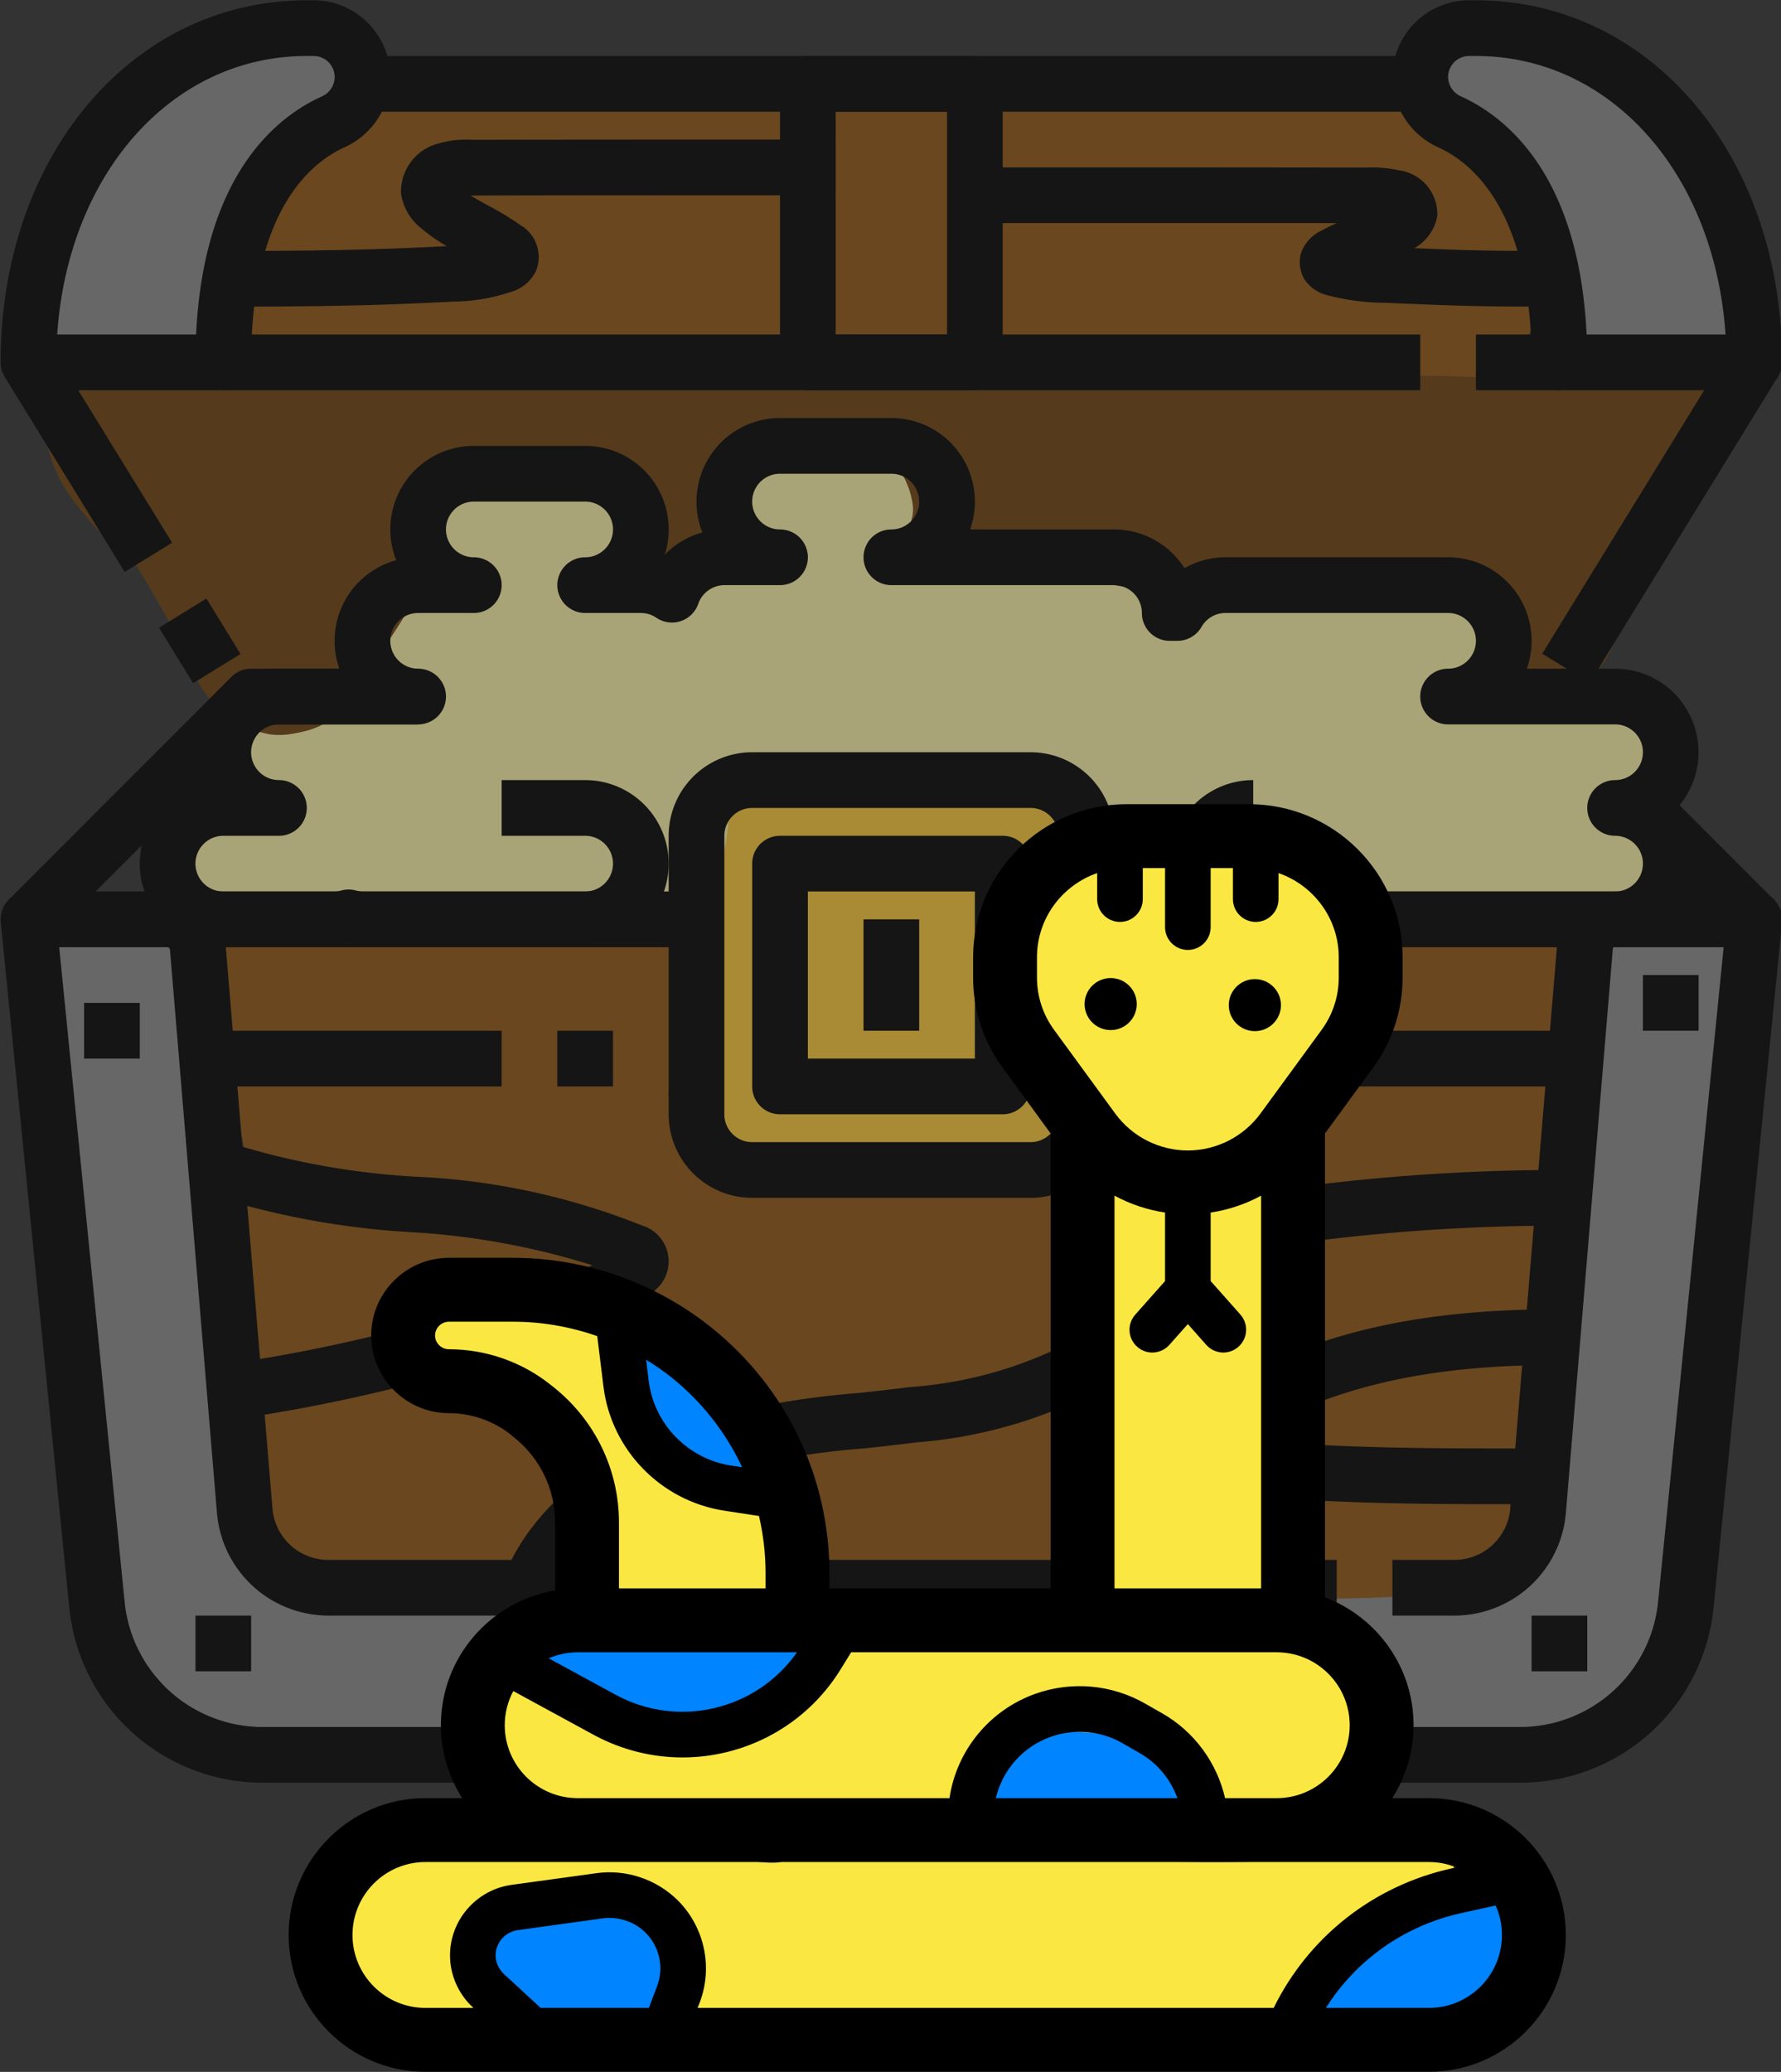
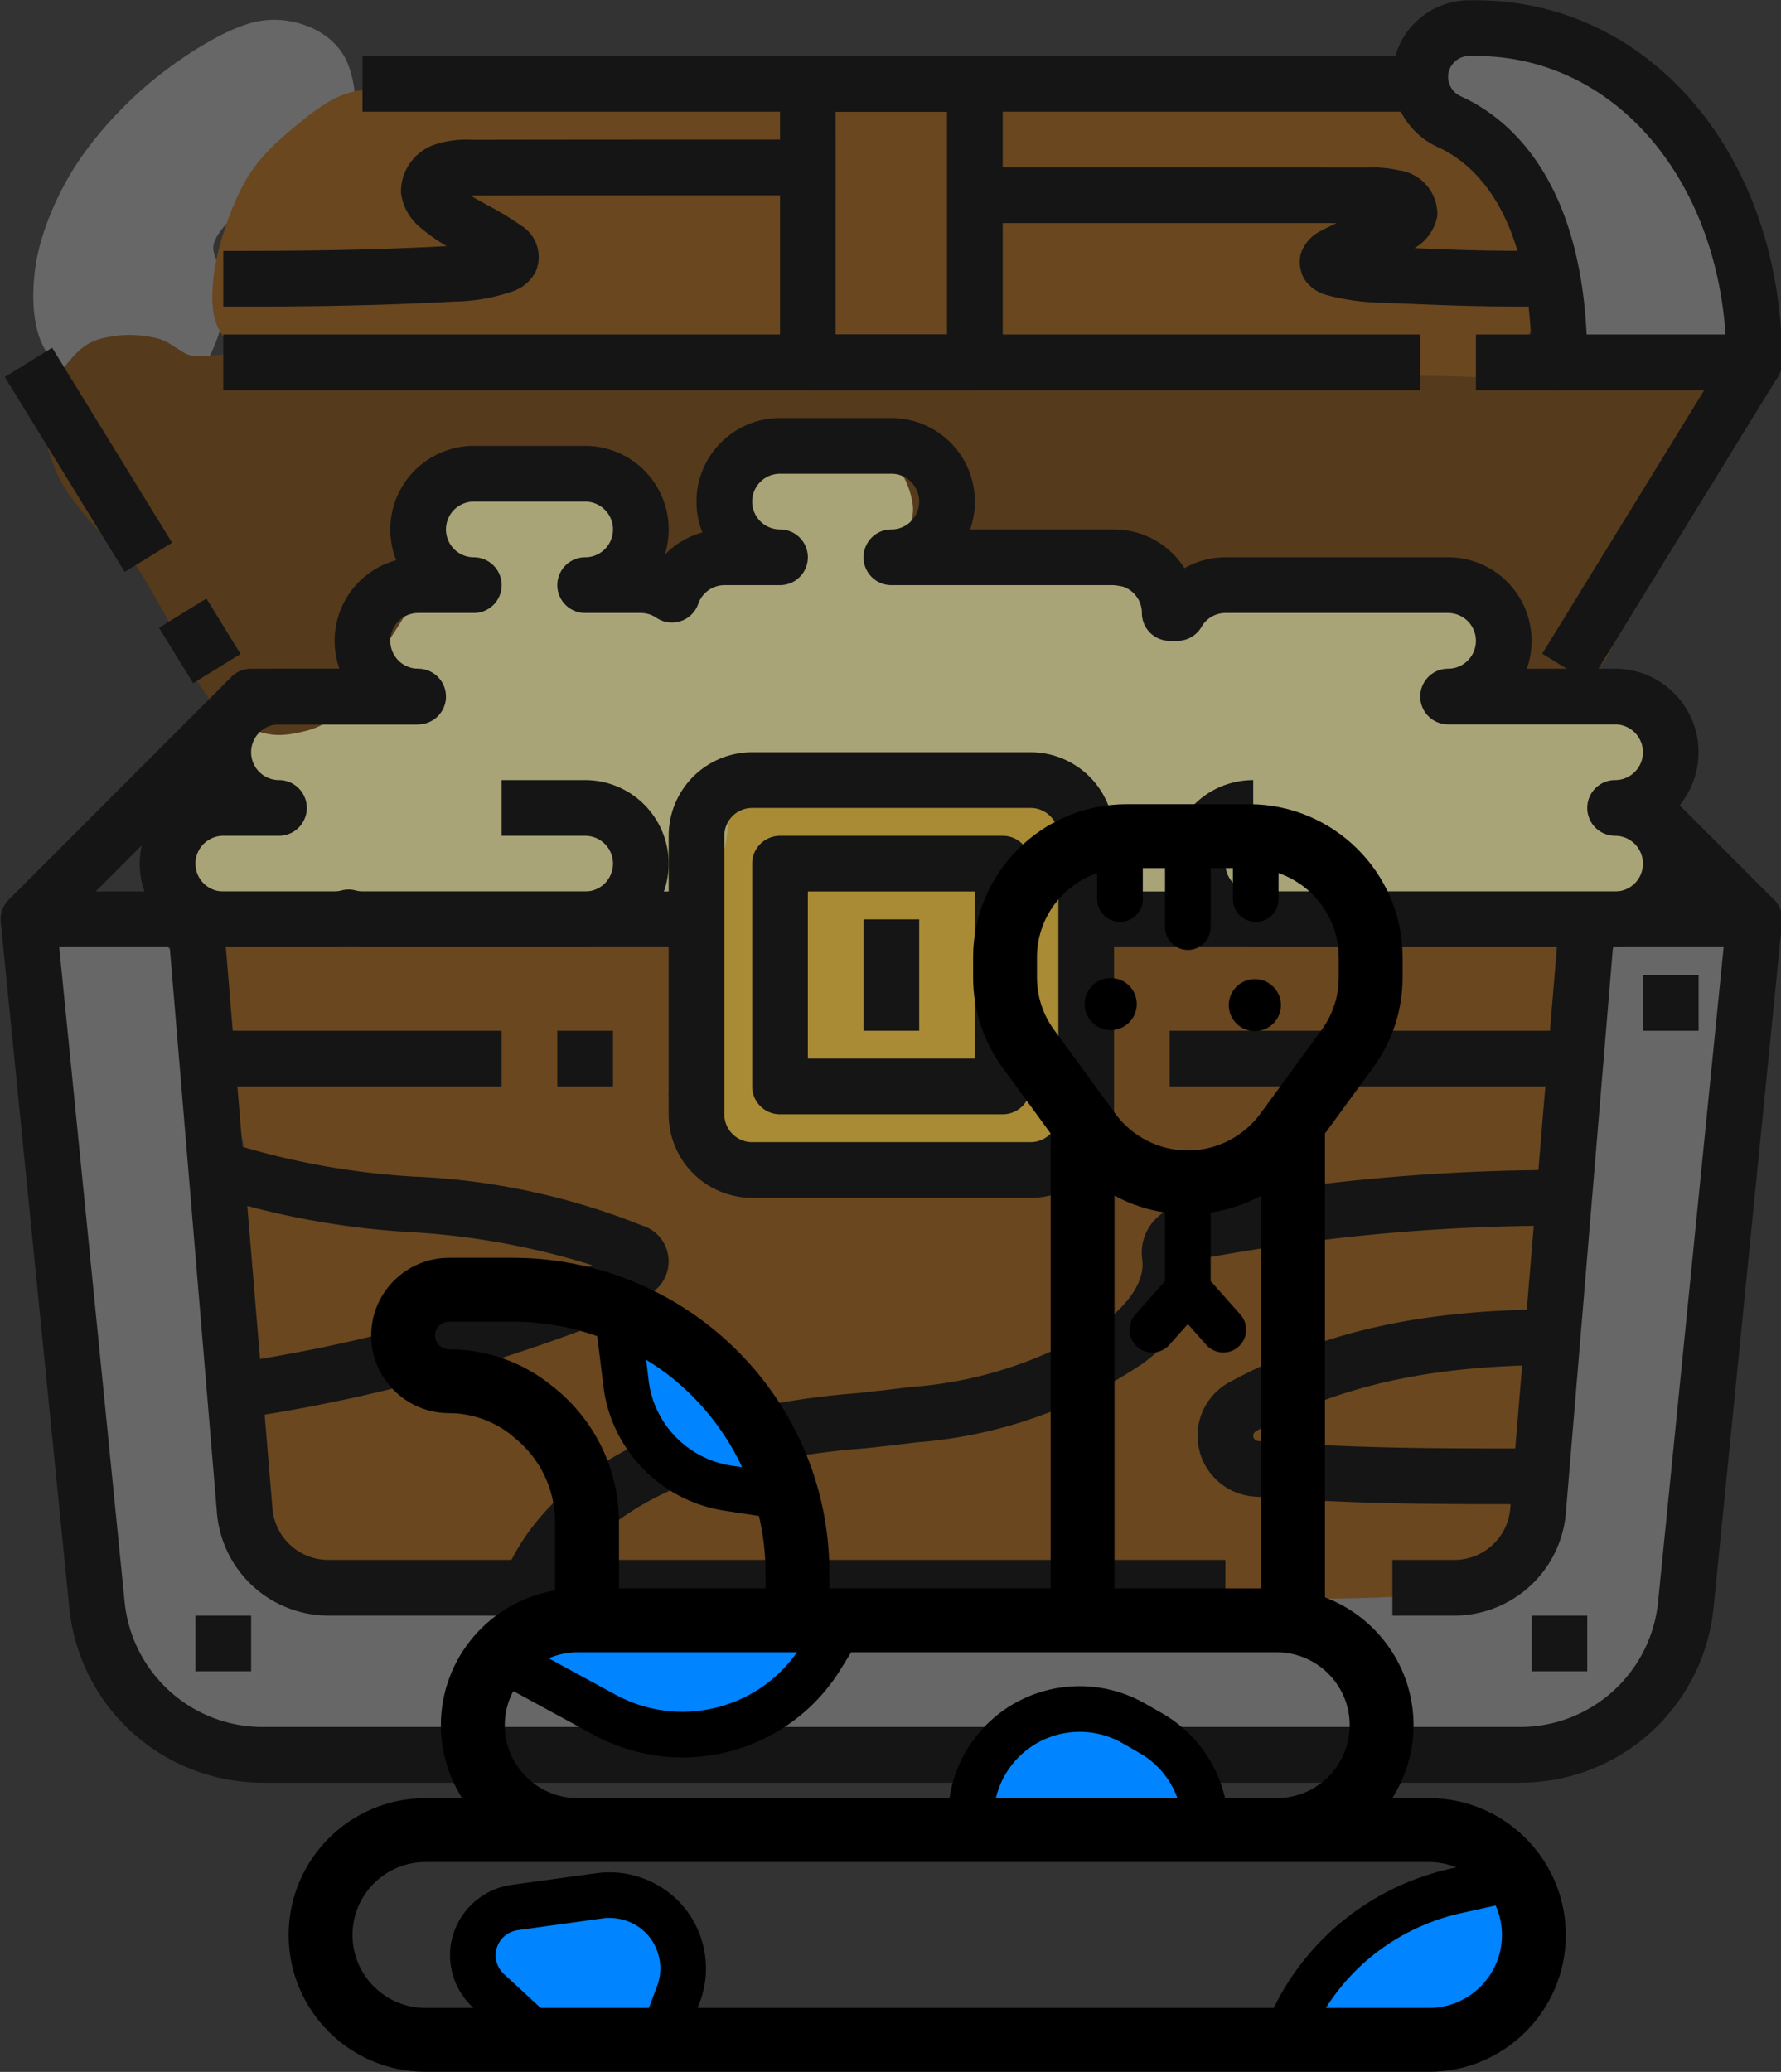
<svg xmlns="http://www.w3.org/2000/svg" viewBox="374.56 -1212.276 128.069 148.912" width="128.069px" height="148.912px">
  <rect x="374.56" y="-1212.276" width="128.069" height="148.912" fill="#333333" stroke="none" />
  <g id="object-0" transform="matrix(1, 0, 0, 1, 816.37, -1057.487)">
    <g transform="matrix(0.815, 0, 0, 0.815, -680.373, -267.798)" style="opacity: 0.58;">
      <path stroke-width="0" d="M 364.044 207.651 C 368.473 207.123 380.131 206.85 384.024 207.651 C 384.791 207.809 385.395 207.963 385.896 208.15 C 385.456 208.046 385.01 208.001 384.533 207.962 C 383.885 207.909 383.177 207.882 382.472 207.962 C 382.413 207.969 382.353 207.976 382.292 207.983 C 382.559 208.027 382.816 208.078 383.082 208.161 C 383.371 208.207 383.658 208.276 383.932 208.376 C 384.877 208.723 386.026 209.435 386.748 210.204 C 387.443 210.945 387.949 211.909 388.23 212.872 C 388.515 213.85 388.515 214.948 388.428 216.034 C 388.335 217.184 388.104 218.57 387.637 219.592 C 387.523 219.841 387.391 220.084 387.246 220.319 C 387.462 220.207 387.68 220.086 387.887 219.962 C 387.523 223.215 389.037 230.428 388.238 234.031 C 387.6 236.913 386.329 239.567 384.648 240.743 C 383.156 241.787 381.453 241.275 379.029 241.367 C 375.571 241.499 368.544 240.809 365.293 241.055 C 363.162 241.217 362.073 242.305 360.61 241.992 C 359.101 241.668 357.467 240.677 356.395 239.026 C 354.982 236.848 354.306 232.321 353.898 229.036 C 353.505 225.873 353.621 222.328 353.898 219.67 C 354.126 217.483 354.397 215.79 355.147 214.051 C 355.901 212.302 356.941 210.279 358.425 209.212 C 359.907 208.147 361.338 207.974 364.044 207.651 Z" style="stroke-width: 2px; stroke: rgba(129, 151, 57, 0); fill: rgb(255, 203, 55);" />
      <path stroke-width="0" d="M 315.072 140.631 C 316.96 140.169 318.664 140.475 320.042 141.045 C 321.316 141.572 322.484 142.506 323.148 143.736 C 323.89 145.114 324.289 147.584 323.976 149.12 C 323.694 150.503 322.926 151.542 321.698 152.64 C 320.088 154.08 315.511 155.834 314.451 156.574 C 314.018 156.877 314.113 156.858 313.83 157.196 C 313.318 157.805 311.747 159.128 311.552 160.301 C 311.348 161.53 312.909 162.805 312.794 164.443 C 312.646 166.565 311.543 170.625 309.688 172.104 C 307.861 173.561 304.052 173.888 301.82 173.346 C 299.762 172.847 297.652 171.193 296.644 169.412 C 295.599 167.569 295.493 164.838 295.815 162.372 C 296.175 159.622 297.458 156.396 299.128 153.675 C 300.904 150.782 303.666 147.793 306.375 145.6 C 308.999 143.476 312.577 141.24 315.072 140.631 Z M 422.776 139.69 C 424.23 139.602 426.678 139.677 428.988 140.933 C 432.294 142.729 437.508 147.365 440.376 151.493 C 443.222 155.588 446.322 162.098 446.174 165.573 C 446.067 168.061 444.497 170.063 442.654 171.164 C 440.593 172.394 436.397 172.357 433.957 171.992 C 431.907 171.685 429.921 171.062 428.781 169.714 C 427.58 168.296 426.963 165.309 427.124 163.502 C 427.266 161.919 429.651 160.97 429.195 159.361 C 428.489 156.871 420.578 152.771 418.842 150.25 C 417.75 148.666 417.414 147.588 417.599 146.109 C 417.815 144.38 419.66 141.511 420.705 140.518 C 421.391 139.867 421.818 139.748 422.776 139.69 Z M 300.969 219.782 C 302.496 219.866 306.329 220.771 307.923 222.601 C 309.694 224.635 310.233 229.198 310.555 231.999 C 310.826 234.365 309.898 235.546 310.179 238.389 C 310.608 242.737 313.606 251.151 314.314 256.433 C 314.902 260.823 314.8 264.746 314.69 268.085 C 314.599 270.836 313.244 273.343 313.938 275.228 C 314.577 276.964 315.889 278.309 318.261 279.175 C 321.983 280.533 329.321 279.926 336.304 279.926 C 344.87 279.927 357.193 278.753 366.376 278.799 C 374.563 278.839 380.684 279.83 388.93 279.926 C 398.27 280.035 414.249 277.87 419.754 279.175 C 420.357 279.318 420.877 279.481 421.33 279.663 C 421.593 278.479 422.157 277.251 422.973 276.386 C 423.705 275.61 424.967 274.925 426.227 274.412 C 426.235 273.993 426.273 273.585 426.358 273.197 C 426.967 270.419 429.076 267.999 429.741 264.552 C 430.547 260.371 429.537 254.39 430.117 249.516 C 430.684 244.748 432.664 239.736 433.124 235.607 C 433.513 232.11 432.45 228.801 433.124 226.21 C 433.699 223.999 435.301 221.706 436.319 220.759 C 436.965 220.159 437.359 220.118 438.199 220.007 C 439.395 219.849 441.763 219.845 443.085 220.383 C 444.271 220.866 445.268 221.374 445.905 222.827 C 446.91 225.12 446.971 230.404 446.656 234.48 C 446.316 238.891 444.283 243.325 443.649 248.388 C 442.946 254.003 443.832 261.933 442.897 266.807 C 442.176 270.567 440.032 273.09 439.514 275.829 C 439.075 278.152 440.203 279.902 439.514 282.219 C 438.652 285.121 435.578 289.963 433.688 291.805 C 432.411 293.048 431.57 293.326 429.929 293.684 C 427.738 294.162 423.43 294.215 421.283 293.684 C 420.886 293.586 420.518 293.482 420.175 293.362 C 416.633 294.542 410.08 293.91 405.47 293.835 C 400.778 293.758 396.695 292.789 391.937 292.707 C 386.834 292.619 382.158 293.494 375.774 293.459 C 367.713 293.414 355.118 291.93 346.829 291.955 C 340.024 291.976 334.974 293.089 329.162 293.083 C 323.449 293.076 315.726 293.062 312.246 291.955 C 310.137 291.284 309.269 290.104 308.299 289.136 C 307.502 288.34 307.383 287.564 306.608 286.693 C 305.629 285.593 303.7 284.487 302.661 283.122 C 301.644 281.785 300.773 280.149 300.405 278.611 C 300.054 277.139 300.346 276.211 300.405 274.1 C 300.501 270.681 301.624 263.892 301.157 259.064 C 300.704 254.38 298.629 250.672 297.774 245.531 C 296.772 239.505 294.97 228.957 295.895 224.857 C 296.433 222.469 298.108 221.336 299.09 220.534 C 299.754 219.991 300.065 219.733 300.969 219.782 Z" style="stroke-width: 2px; fill: rgb(141, 141, 141); stroke: rgba(129, 151, 57, 0);" />
      <path stroke-width="0" d="M 367.671 179.084 C 368.842 179.078 369.65 178.955 370.611 179.239 C 371.638 179.542 372.865 180.166 373.629 180.941 C 374.374 181.698 374.893 182.785 375.176 183.804 C 375.46 184.823 375.425 186.375 375.331 187.054 C 375.277 187.448 374.735 187.631 375.022 187.827 C 375.891 188.423 385.463 187.184 388.407 187.905 C 390.295 188.367 391.608 189.648 392.198 190.149 C 392.476 190.384 392.314 190.575 392.585 190.69 C 393.066 190.895 394.468 190.536 395.37 190.69 C 396.273 190.845 396.411 191.403 398.001 191.619 C 401.641 192.112 416.733 191.251 420.129 191.619 C 421.491 191.766 421.582 191.861 422.296 192.238 C 423.105 192.664 423.941 193.187 424.694 194.172 C 425.706 195.494 425.972 198.911 427.48 199.975 C 428.959 201.019 431.774 199.895 433.592 200.594 C 435.377 201.28 437.288 202.895 438.312 204.075 C 439.107 204.992 439.448 205.895 439.705 206.861 C 439.955 207.805 440.008 208.606 439.859 209.801 C 439.658 211.418 438.857 214.361 438.157 215.836 C 437.637 216.932 437.113 217.602 436.378 218.235 C 435.643 218.866 434.692 219.368 433.747 219.627 C 432.786 219.891 431.712 219.96 430.652 219.782 C 429.499 219.589 428.614 218.655 427.093 218.389 C 425.06 218.034 421.467 218.09 419.201 218.389 C 417.292 218.641 415.731 219.569 414.249 219.782 C 412.993 219.963 411.955 219.937 410.845 219.782 C 409.738 219.627 408.949 219.097 407.595 218.854 C 405.801 218.531 402.584 218.127 400.787 218.235 C 399.437 218.315 398.684 219.073 397.537 219.008 C 396.273 218.936 394.241 217.689 393.514 217.616 C 393.173 217.581 393.189 217.774 392.895 217.77 C 392.41 217.765 391.448 217.618 390.728 217.306 C 390.608 217.254 390.488 217.203 390.368 217.15 C 390.426 217.156 390.483 217.16 390.541 217.164 C 391.05 217.196 391.637 217.149 392.113 217.074 C 392.541 217.006 392.837 216.953 393.281 216.76 C 393.416 216.701 393.569 216.628 393.73 216.545 C 393.385 216.582 393.034 216.596 392.706 216.572 C 391.913 216.514 391.037 216.269 390.326 215.943 C 389.645 215.631 388.963 215.104 388.507 214.686 C 388.14 214.348 387.948 214.072 387.699 213.675 C 387.418 213.228 387.109 212.589 386.936 212.104 C 386.786 211.686 386.72 211.364 386.666 210.936 C 386.606 210.46 386.604 209.77 386.621 209.364 C 386.634 209.071 386.831 208.913 386.711 208.668 C 386.53 208.299 385.579 207.928 385.139 207.478 C 384.718 207.048 384.36 206.491 384.107 206.041 C 383.892 205.661 383.776 205.349 383.658 204.964 C 383.583 204.719 383.516 204.456 383.466 204.188 C 383.307 204.576 383.191 204.982 383.109 205.376 C 383.051 205.655 383.02 205.899 382.999 206.177 C 382.969 206.246 382.941 206.314 382.913 206.384 C 381.013 205.755 376.106 206.165 374.48 205.855 C 373.573 205.682 373.6 205.206 372.778 205.236 C 371.39 205.286 368.924 206.989 366.433 207.402 C 363.442 207.899 357.164 206.433 355.833 207.557 C 354.981 208.277 356.085 209.861 355.988 211.039 C 355.889 212.258 355.696 213.684 355.214 214.753 C 354.765 215.752 354.043 216.668 353.28 217.306 C 352.56 217.908 351.68 218.312 350.804 218.544 C 349.926 218.777 348.904 218.833 348.019 218.699 C 347.152 218.567 346.459 217.687 345.543 217.77 C 344.438 217.87 344.061 219.327 341.829 219.782 C 337.104 220.746 319.044 220.77 314.285 219.782 C 312.015 219.311 311.344 218.478 310.494 217.693 C 309.826 217.077 309.539 216.458 309.256 215.681 C 308.945 214.829 308.732 213.684 308.791 212.741 C 308.849 211.829 309.126 210.913 309.565 210.111 C 310.018 209.283 310.769 208.4 311.499 207.867 C 312.174 207.374 313.217 207.507 313.743 206.938 C 314.305 206.331 314.222 204.995 314.672 204.23 C 315.091 203.517 315.542 202.948 316.296 202.451 C 317.217 201.844 318.555 201.35 320.01 201.058 C 321.741 200.711 325.323 201.642 326.123 200.749 C 326.796 199.995 325.29 198.106 325.504 196.803 C 325.73 195.423 326.764 193.632 327.593 192.702 C 328.256 191.957 329.497 191.96 329.837 191.309 C 330.164 190.683 329.612 189.728 329.682 188.911 C 329.755 188.054 329.928 187.139 330.301 186.28 C 330.702 185.356 331.161 184.386 332.08 183.572 C 333.225 182.558 335.465 181.379 337.032 180.941 C 338.384 180.563 339.587 180.667 340.901 180.787 C 342.268 180.911 343.917 181.186 345.079 181.715 C 346.113 182.186 347.008 182.984 347.632 183.649 C 348.15 184.202 348.46 184.659 348.715 185.352 C 349.014 186.161 349.175 187.43 349.179 188.292 C 349.184 189.021 348.532 189.873 348.87 190.226 C 349.279 190.654 350.915 190.418 352.042 190.226 C 353.319 190.008 355.465 189.701 356.143 188.833 C 356.753 188.052 355.962 186.667 356.298 185.506 C 356.688 184.158 357.574 182.279 358.619 181.251 C 359.595 180.291 360.855 179.764 362.255 179.394 C 363.824 178.979 366.177 179.093 367.671 179.084 Z" style="stroke-width: 2px; stroke: rgb(255, 246, 169); fill: rgb(255, 246, 169);" />
      <path opacity="0.996" d="M 316.4 218.609 C 320.98 218.198 339.394 220.385 344.385 220.358 C 346.715 220.346 347.251 219.617 348.539 219.921 C 349.84 220.228 351.317 221.316 352.146 222.217 C 352.86 222.991 353.238 223.902 353.458 224.84 C 353.683 225.795 353.641 226.916 353.458 227.901 C 353.276 228.884 352.477 229.919 352.365 230.743 C 352.275 231.406 352.649 231.826 352.584 232.492 C 352.503 233.314 351.589 234.255 351.709 235.335 C 351.86 236.693 352.3 238.898 354.114 240.035 C 356.94 241.807 364.967 241.831 369.965 242.222 C 374.581 242.583 379.755 242.849 383.083 242.44 C 385.486 242.145 387.474 242.274 388.658 240.8 C 390.112 238.991 390.338 233.479 389.97 231.181 C 389.711 229.566 388.308 228.807 388.002 227.682 C 387.736 226.703 387.778 225.798 388.002 224.84 C 388.246 223.796 388.608 222.522 389.533 221.67 C 390.645 220.645 392.707 219.871 394.671 219.484 C 396.898 219.044 398.946 219.306 402.323 219.484 C 407.346 219.747 418.663 221.8 422.874 221.451 C 425.232 221.256 425.957 219.851 427.466 219.921 C 428.981 219.991 430.881 220.913 431.948 221.889 C 432.928 222.785 433.441 224.859 433.806 225.387 C 433.961 225.611 433.987 225.464 434.134 225.715 C 434.167 225.771 434.209 225.842 434.258 225.925 C 434.068 226.228 433.896 226.555 433.749 226.907 C 433.167 228.296 433.023 230.338 432.874 232.154 C 432.766 233.473 432.667 235.104 432.715 236.469 C 432.53 236.531 432.347 236.674 432.166 237.084 C 430.682 240.455 429.812 263.625 428.231 269.66 C 427.426 272.731 426.6 273.702 425.607 275.126 C 424.778 276.315 423.922 277.183 422.874 277.859 C 421.841 278.525 421.462 278.859 419.376 279.171 C 414.739 279.864 399.993 279.72 391.828 279.389 C 384.808 279.105 379.98 277.863 373.026 277.64 C 365.04 277.384 355.04 278.341 346.353 278.296 C 337.926 278.253 325.873 278.063 321.647 277.422 C 319.723 277.13 319.311 276.876 318.368 276.328 C 317.465 275.804 316.676 275.045 316.072 274.251 C 315.481 273.474 315.053 272.655 314.76 271.628 C 314.423 270.445 314.365 268.129 314.323 267.474 C 314.306 267.208 314.295 267.199 314.323 267.036 C 314.356 266.842 314.552 266.572 314.542 266.381 C 314.532 266.214 314.359 266.092 314.323 265.943 C 314.289 265.801 314.344 265.752 314.323 265.506 C 314.277 264.967 313.852 263.064 313.886 262.445 C 313.904 262.105 314.115 261.981 314.104 261.789 C 314.095 261.623 313.921 261.501 313.886 261.352 C 313.852 261.209 313.892 261.208 313.886 260.915 C 313.867 260.059 313.643 257.24 313.667 254.574 C 313.7 250.892 314.742 244.024 314.323 240.363 C 314.014 237.665 312.637 235.758 312.355 234.023 C 312.143 232.714 312.249 231.304 312.355 230.743 C 312.405 230.481 312.622 230.524 312.574 230.306 C 312.478 229.868 311.198 229.071 310.825 228.12 C 310.378 226.981 310.034 225.124 310.387 223.747 C 310.756 222.311 312.026 220.554 313.12 219.702 C 314.074 218.961 314.417 218.787 316.4 218.609 Z" style="opacity: 1; mix-blend-mode: normal; isolation: auto; fill: rgb(146, 87, 17);" />
      <path stroke-width="0" d="M 302.938 169.283 C 303.958 169.129 305.28 169.187 306.358 169.473 C 307.433 169.759 308.185 170.744 309.399 170.994 C 310.831 171.288 312.509 170.75 314.53 170.804 C 317.078 170.871 320.945 171.643 323.653 171.564 C 325.991 171.495 327.57 170.784 329.924 170.614 C 332.67 170.415 335.208 170.47 339.237 170.614 C 345.044 170.821 356.429 172.075 362.422 172.134 C 366.747 172.177 369.344 171.525 372.685 171.564 C 375.927 171.602 379.14 172.337 382.187 172.324 C 385.084 172.312 386.456 171.765 390.549 171.564 C 397.616 171.217 415.675 170.712 423.428 170.994 C 428.445 171.176 431.748 172.255 434.45 172.134 C 436.299 172.052 437.246 171.044 438.632 171.184 C 440.066 171.328 441.933 172.187 442.908 173.084 C 443.757 173.866 444.144 174.995 444.428 176.03 C 444.497 176.282 444.559 176.536 444.61 176.794 C 443.728 177.927 442.914 179.76 442.608 180.161 C 442.485 180.323 442.526 180.229 442.398 180.371 C 442.051 180.756 440.589 182.249 440.085 183.105 C 439.717 183.729 439.529 184.21 439.417 184.856 C 438.938 185.013 438.472 185.19 438.061 185.437 C 436.717 186.244 434.89 187.155 434.355 188.383 C 433.846 189.553 434.876 191.242 434.736 192.564 C 434.601 193.833 434.129 195.271 433.595 196.175 C 433.159 196.914 432.646 197.344 431.98 197.79 C 431.247 198.282 430.222 198.744 429.319 198.931 C 428.447 199.111 427.634 199.257 426.659 198.931 C 426.375 198.836 426.054 198.703 425.717 198.538 C 425.794 198.32 425.86 198.109 425.915 197.909 C 426.173 196.974 426.096 196.121 425.915 195.248 C 425.728 194.346 425.428 193.383 424.775 192.588 C 424.026 191.675 422.727 190.646 421.449 190.212 C 420.499 189.889 419.382 189.756 418.256 189.829 C 417.955 189.761 417.65 189.695 417.346 189.618 C 415.981 189.271 414.318 188.961 412.785 189.048 C 411.214 189.137 409.961 189.975 408.034 190.189 C 405.56 190.463 402.328 190.459 398.912 190.189 C 394.875 189.869 388.071 188.968 385.228 188.098 C 383.559 187.587 383.218 186.55 381.997 186.388 C 380.652 186.209 378.879 187.545 377.436 187.338 C 376.163 187.155 375.267 185.925 373.906 185.343 C 373.975 185.173 374.034 185.011 374.08 184.861 C 374.377 183.892 374.299 183.103 374.08 182.2 C 373.839 181.205 373.332 179.987 372.56 179.16 C 371.746 178.288 370.596 177.549 369.234 177.164 C 367.624 176.709 365.034 176.654 363.342 176.974 C 361.869 177.253 360.51 177.804 359.541 178.685 C 358.585 179.554 357.851 181.095 357.546 182.2 C 357.288 183.135 357.346 183.973 357.546 184.861 C 357.57 184.965 357.595 185.071 357.622 185.178 C 357.497 185.104 357.485 185.005 357.291 185.057 C 356.742 185.206 355.657 186.734 354.631 187.148 C 353.575 187.574 352.234 187.799 351.02 187.528 C 350.309 187.37 349.411 186.906 348.616 186.404 C 348.428 185.162 347.897 183.834 347.337 182.97 C 346.666 181.937 345.754 181.227 344.581 180.785 C 343.216 180.27 341.058 180.43 339.45 180.405 C 337.97 180.382 336.511 180.278 335.269 180.595 C 334.127 180.887 333.072 181.298 332.228 182.115 C 331.801 182.53 331.368 183.103 330.996 183.728 C 330.798 183.719 330.735 183.724 330.589 183.917 C 330.443 184.11 330.411 184.461 330.4 184.907 C 330.241 185.287 330.117 185.663 330.043 186.011 C 329.918 186.597 329.925 187.234 330.005 187.849 C 329.021 190.329 325.706 195.691 324.033 197.41 C 323.968 197.477 323.904 197.541 323.841 197.601 C 323.365 198.903 322.301 200.402 321.435 201.167 C 320.634 201.875 319.677 202.12 318.775 202.307 C 317.902 202.488 317.061 202.579 316.114 202.307 C 314.966 201.978 313.403 201.11 312.408 200.121 C 311.401 199.121 310.558 197.538 310.127 196.32 C 309.976 195.894 309.849 195.494 309.765 195.097 C 308.324 192.894 306.189 188.616 304.933 187.148 C 304.112 186.188 303.641 186.359 302.843 185.532 C 301.669 184.318 299.507 181.921 298.661 180.021 C 297.895 178.299 297.401 176.339 297.711 174.7 C 298.018 173.08 299.455 171.113 300.467 170.234 C 301.237 169.565 302.017 169.423 302.938 169.283 Z" style="stroke-width: 2px; stroke: rgb(110, 64, 12); fill: rgb(110, 64, 12);" />
      <path stroke-width="0" d="M 361.095 146.119 C 375.576 145.985 406.786 144.323 416.865 147.038 C 422.262 148.492 422.012 152.065 424.227 154.346 C 426.08 156.255 427.103 158.607 427.804 160.606 C 428.412 162.341 428.881 163.943 428.519 165.613 C 428.12 167.46 426.899 170.034 425.121 171.158 C 424.545 171.522 423.865 171.768 423.113 171.932 C 419.759 171.759 416.029 171.752 413.902 171.95 C 411.252 171.527 408.42 170.747 404.375 170.442 C 396.056 169.814 382.982 169.625 370.037 169.727 C 354.727 169.847 326.053 173.152 317.815 171.515 C 314.236 170.804 313.287 169.624 312.271 168.117 C 311.352 166.754 311.354 165.043 311.555 163.11 C 311.809 160.669 313.07 156.837 314.417 154.525 C 315.603 152.49 317.304 151.004 318.888 149.696 C 320.358 148.483 321.897 147.303 323.538 146.835 C 325.123 146.382 326.848 146.665 328.546 146.835 C 330.304 147.01 331.095 147.782 333.911 147.908 C 339.262 148.148 350.056 146.222 361.095 146.119 Z" style="stroke-width: 2px; fill: rgb(146, 87, 17); stroke: rgba(129, 151, 57, 0);" />
      <g data-name="17-pirate treasure" transform="matrix(2.456, 0, 0, 2.456, 292.769, 138.687)" style="">
        <path d="M54.57,64H9.43a6.977,6.977,0,0,1-6.965-6.3L.005,33.1A1,1,0,0,1,1,32H25v2H2.105l2.35,23.5A4.985,4.985,0,0,0,9.43,62H54.57a4.985,4.985,0,0,0,4.975-4.5L61.9,34H39V32H63A1,1,0,0,1,64,33.1l-2.46,24.6A6.977,6.977,0,0,1,54.57,64Z" style="" />
        <path d="M37,43H27a3,3,0,0,1-3-3V30a3,3,0,0,1,3-3H37a3,3,0,0,1,3,3V40A3,3,0,0,1,37,43ZM27,29a1,1,0,0,0-1,1V40a1,1,0,0,0,1,1H37a1,1,0,0,0,1-1V30a1,1,0,0,0-1-1Z" style="" />
        <path d="M52.239,58H50V56h2.239a2.013,2.013,0,0,0,1.994-1.834L56,32.917,58,33.083l-1.77,21.249A4.024,4.024,0,0,1,52.239,58Z" style="" />
-         <rect x="46" y="56" width="2" height="2" style="" />
        <path d="M44,58H11.761a4.024,4.024,0,0,1-3.987-3.668L6,33.083,8,32.917,9.767,54.166A2.013,2.013,0,0,0,11.761,56H44Z" style="" />
        <rect x="7" y="37" width="11" height="2" style="" />
        <rect x="20" y="37" width="2" height="2" style="" />
        <rect x="42" y="37" width="15" height="2" style="" />
        <path d="M36,40H28a1,1,0,0,1-1-1V31a1,1,0,0,1,1-1h8a1,1,0,0,1,1,1v8A1,1,0,0,1,36,40Zm-7-2h6V32H29Z" style="" />
        <rect x="31" y="33" width="2" height="4" style="" />
        <rect x="7" y="58" width="2" height="2" style="" />
        <rect x="55" y="58" width="2" height="2" style="" />
        <rect x="59" y="35" width="2" height="2" style="" />
-         <rect x="3" y="36" width="2" height="2" style="" />
        <path d="M19.933,57.361l-1.866-.722c.948-2.443,3.358-4.453,6.612-5.516a30.39,30.39,0,0,1,6.178-1.118c.6-.067,1.2-.133,1.8-.21a14.746,14.746,0,0,0,6.953-2.3c.437-.322,1.446-1.176,1.413-2.145l-.005-.1a1.722,1.722,0,0,1,1.621-2A72.089,72.089,0,0,1,55.954,42H56l0,2h-.046A69.974,69.974,0,0,0,43.02,45.208l0,.071A4.706,4.706,0,0,1,40.8,49.1a16.791,16.791,0,0,1-7.887,2.679c-.61.078-1.224.146-1.838.213A28.673,28.673,0,0,0,25.3,53.023C24.031,53.438,20.968,54.69,19.933,57.361Z" style="" />
        <path d="M8.153,50.988l-.306-1.976a58.029,58.029,0,0,0,12.505-3.2c.311-.125.618-.252.9-.393a26.86,26.86,0,0,0-6.556-1.19,29.187,29.187,0,0,1-7.037-1.288l.674-1.882a27.33,27.33,0,0,0,6.56,1.18,24.8,24.8,0,0,1,8.14,1.75,1.347,1.347,0,0,1,.442,2.358A8.081,8.081,0,0,1,21.1,47.668,59.943,59.943,0,0,1,8.153,50.988Z" style="" />
        <path d="M54.964,54c-3.526,0-6.309,0-9.886-.271a2.189,2.189,0,0,1-.889-4.133C47.578,47.77,51.1,47,56,47v2c-4.548,0-7.784.7-10.822,2.335-.095.051-.2.107-.174.245a.2.2,0,0,0,.2.153C48.73,52,51.481,52,54.964,52Z" style="" />
        <path d="M1.707,33.707.293,32.293l8-8A1,1,0,0,1,9,24h6v2H9.414Z" style="" />
        <rect x="60" y="28.171" width="2" height="5.657" transform="translate(-4.055 52.209) rotate(-44.997)" style="" />
        <path d="M63,14H56a1,1,0,0,1-1-1c0-5.392-2.1-7.15-3.35-7.719A2.791,2.791,0,0,1,50,2.757,2.76,2.76,0,0,1,52.757,0H53c6.271,0,11,5.589,11,13A1,1,0,0,1,63,14Zm-6.023-2h4.99C61.579,6.233,57.854,2,53,2h-.243A.758.758,0,0,0,52,2.757a.777.777,0,0,0,.478.7C54.077,4.187,56.7,6.252,56.977,12Z" style="" />
-         <path d="M8,14H1a1,1,0,0,1-1-1C0,5.589,4.729,0,11,0h.243A2.76,2.76,0,0,1,14,2.757a2.79,2.79,0,0,1-1.651,2.524C11.1,5.85,9,7.608,9,13A1,1,0,0,1,8,14ZM2.033,12h4.99c.274-5.748,2.9-7.813,4.5-8.54a.776.776,0,0,0,.479-.7A.758.758,0,0,0,11.243,2H11C6.146,2,2.421,6.233,2.033,12Z" style="" />
        <rect x="53" y="12" width="3" height="2" style="" />
        <rect x="8" y="12" width="43" height="2" style="" />
        <rect x="13" y="2" width="38" height="2" style="" />
        <rect x="53.157" y="17.5" width="12.916" height="2" transform="matrix(0.524, -0.852, 0.852, 0.524, 12.619, 59.581)" style="" />
        <rect x="6.155" y="21.832" width="2" height="2.338" transform="translate(-10.995 7.163) rotate(-31.612)" style="" />
        <rect x="2.154" y="12.39" width="2" height="8.221" transform="translate(-8.18 4.101) rotate(-31.608)" style="" />
        <path d="M35,14H29a1,1,0,0,1-1-1V3a1,1,0,0,1,1-1h6a1,1,0,0,1,1,1V13A1,1,0,0,1,35,14Zm-5-2h4V4H30Z" style="" />
        <path d="M56,11c-2.92,0-3.387-.019-5.978-.126l-.278-.012a8.326,8.326,0,0,1-2.089-.274A1.386,1.386,0,0,1,46.828,10a1.256,1.256,0,0,1-.126-.873,1.4,1.4,0,0,1,.737-.851c.184-.1.373-.191.562-.275C44.136,8,38.708,8,35,8V6c4,0,10,0,13.884.007h.171a4.474,4.474,0,0,1,1.193.1,1.588,1.588,0,0,1,1.365,1.637A1.672,1.672,0,0,1,50.791,8.9C52.772,8.984,53.4,9,56,9Z" style="" />
        <path d="M8,11V9c3.03,0,5.328-.029,8.027-.173a6.176,6.176,0,0,1-.916-.64,1.937,1.937,0,0,1-.727-1.258,1.785,1.785,0,0,1,1.292-1.772,3.631,3.631,0,0,1,1.267-.149h.172C21,5,26,5,30,5V7c-4,0-9,0-12.88.009h-.236c.2.125.419.244.643.368a10.223,10.223,0,0,1,1.142.692,1.328,1.328,0,0,1,.559,1.661,1.426,1.426,0,0,1-.8.709,6.67,6.67,0,0,1-2.158.379C13.467,10.97,11.115,11,8,11Z" style="" />
        <path d="M58,34H45a3,3,0,0,1,0-6v2a1,1,0,0,0,0,2H58a1,1,0,0,0,0-2,1,1,0,0,1,0-2,1,1,0,0,0,0-2H52a1,1,0,0,1,0-2,1,1,0,0,0,0-2H44a.988.988,0,0,0-.858.5,1,1,0,0,1-.865.5H42a1,1,0,0,1-1-1,1,1,0,0,0-1-1H32a1,1,0,0,1,0-2,1,1,0,0,0,0-2H28a1,1,0,0,0,0,2,1,1,0,0,1,0,2H26a1,1,0,0,0-.938.674,1,1,0,0,1-1.5.5A.993.993,0,0,0,23,22H21a1,1,0,0,1,0-2,1,1,0,0,0,0-2H17a1,1,0,0,0,0,2,1,1,0,0,1,0,2H15a1,1,0,0,0,0,2,1,1,0,0,1,0,2H10a1,1,0,0,0,0,2,1,1,0,0,1,0,2H8a1,1,0,0,0,0,2h4a1.02,1.02,0,0,0,.251-.039,1,1,0,0,1,.5,0A1.02,1.02,0,0,0,13,32h8a1,1,0,0,0,0-2H18V28h3a3,3,0,0,1,0,6H13a2.805,2.805,0,0,1-.5-.047A2.805,2.805,0,0,1,12,34H8a3,3,0,0,1-.789-5.895A3,3,0,0,1,10,24h2.171a3,3,0,0,1,2.04-3.895A3,3,0,0,1,17,16h4a3,3,0,0,1,2.86,3.907,3.01,3.01,0,0,1,1.352-.8A2.967,2.967,0,0,1,25,18a3,3,0,0,1,3-3h4a3,3,0,0,1,2.829,4H40a3,3,0,0,1,2.531,1.391A2.972,2.972,0,0,1,44,20h8a3,3,0,0,1,2.829,4H58a3,3,0,0,1,2.234,5A3,3,0,0,1,58,34Z" style="" />
      </g>
    </g>
    <g transform="matrix(0.656, 0, 0, 0.656, -369.982, -22.739)" style="">
      <g transform="matrix(1, 0, 0, 1, -84.596, -214.635)">
        <path stroke-width="0" d="M 48.051 160.747 C 48.682 160.672 49.22 160.759 49.793 161.015 C 50.45 161.309 51.279 161.89 51.736 162.556 C 52.206 163.242 52.162 164.397 52.54 165.102 C 52.877 165.729 53.188 166.104 53.813 166.643 C 54.666 167.378 56.786 167.984 57.497 168.987 C 58.132 169.882 58.321 171.251 58.167 172.203 C 58.024 173.088 57.457 174.002 56.76 174.547 C 56.029 175.121 54.872 175.542 53.813 175.485 C 52.615 175.421 51.032 174.492 49.927 173.878 C 48.953 173.336 48.247 172.923 47.448 172.069 C 46.468 171.019 45.155 169.202 44.635 167.781 C 44.174 166.525 44.012 165.088 44.233 164.03 C 44.427 163.1 44.992 162.233 45.64 161.685 C 46.273 161.149 47.316 160.836 48.051 160.747 Z M 37.284 190.398 C 38.385 190.164 40.666 190.065 41.974 190.398 C 43.102 190.686 43.836 191.748 44.787 192.006 C 45.669 192.245 46.411 192.099 47.467 192.006 C 48.811 191.888 50.639 191.338 52.29 191.202 C 53.986 191.063 56.129 191.035 57.516 191.202 C 58.569 191.329 59.303 191.514 60.061 191.872 C 60.792 192.216 61.542 192.723 62.004 193.279 C 62.427 193.787 62.675 194.415 62.808 195.02 C 62.94 195.621 63.021 196.195 62.808 196.896 C 62.528 197.816 61.926 199.205 60.865 200.045 C 59.565 201.074 57.176 201.78 55.104 202.189 C 52.908 202.622 49.873 202.556 48.003 202.457 C 46.611 202.382 45.744 202.335 44.653 201.921 C 43.485 201.477 41.676 200.146 41.237 199.777 C 41.074 199.64 41.159 199.631 41.036 199.509 C 40.798 199.274 40.288 198.65 39.696 198.437 C 38.974 198.178 37.677 198.569 36.882 198.303 C 36.161 198.061 35.524 197.647 35.074 197.03 C 34.568 196.336 34.059 195.162 34.136 194.217 C 34.216 193.22 35.063 191.835 35.676 191.202 C 36.152 190.71 36.534 190.557 37.284 190.398 Z M 91.336 201.751 C 92.685 201.661 95.01 201.784 96.963 202.555 C 99.288 203.472 103.097 205.89 104.265 207.445 C 105.027 208.46 105.101 209.443 104.935 210.393 C 104.76 211.389 103.921 212.687 103.126 213.273 C 102.395 213.813 101.21 213.934 100.446 213.943 C 99.824 213.951 99.752 213.639 98.839 213.541 C 96.892 213.333 90.045 213.741 87.852 213.407 C 86.656 213.225 86.165 212.968 85.574 212.603 C 85.073 212.294 84.737 211.899 84.436 211.465 C 84.134 211.029 83.881 210.53 83.766 209.991 C 83.644 209.419 83.607 208.779 83.766 208.115 C 83.951 207.341 84.264 206.459 84.971 205.636 C 85.898 204.559 88.157 203.05 89.326 202.421 C 90.129 201.988 90.427 201.812 91.336 201.751 Z M 134.794 220.191 C 136.351 219.878 138.069 219.932 139.215 220.191 C 140.104 220.393 140.759 220.661 141.292 221.263 C 141.901 221.95 142.431 223.384 142.498 224.278 C 142.554 225.026 142.274 225.711 141.962 226.288 C 141.661 226.843 141.015 227.473 140.689 227.694 C 140.5 227.823 140.292 227.702 140.22 227.828 C 140.129 227.988 140.434 228.294 140.354 228.699 C 140.216 229.403 139.911 230.863 138.813 231.848 C 137.155 233.336 132.546 235.171 129.837 235.867 C 127.587 236.445 125.285 236.63 123.673 236.269 C 122.387 235.981 121.267 235.277 120.659 234.46 C 120.096 233.705 119.808 232.664 119.989 231.647 C 120.21 230.403 121.218 228.919 122.468 227.56 C 124.035 225.857 126.985 223.723 129.167 222.469 C 131.082 221.369 133.026 220.547 134.794 220.191 Z M 39.503 221.042 C 40.54 220.946 40.986 220.944 41.915 221.31 C 43.212 221.821 45.479 223.366 46.537 224.459 C 47.376 225.325 47.849 226.127 48.145 227.138 C 48.459 228.211 48.423 229.7 48.279 230.756 C 48.154 231.673 47.839 232.529 47.475 233.167 C 47.165 233.712 46.91 234.126 46.336 234.44 C 45.591 234.849 44.004 235.138 43.121 235.11 C 42.423 235.088 42.208 234.652 41.379 234.574 C 40.051 234.45 37.075 235.2 35.484 234.976 C 34.222 234.799 33.283 234.3 32.402 233.77 C 31.584 233.278 30.982 232.703 30.325 231.962 C 29.589 231.131 28.643 229.355 28.249 228.947 C 28.087 228.78 28.045 228.89 27.914 228.746 C 27.669 228.478 27.155 227.718 26.976 227.138 C 26.796 226.557 26.674 225.93 26.842 225.263 C 27.045 224.454 27.769 223.221 28.383 222.65 C 28.894 222.174 29.547 221.975 30.124 221.846 C 30.663 221.726 31.194 221.726 31.732 221.846 C 32.31 221.975 32.635 222.613 33.474 222.65 C 34.819 222.708 37.99 221.183 39.503 221.042 Z" style="stroke-width: 2px; fill: rgb(0, 132, 255); stroke: rgba(129, 151, 57, 0.02);" />
-         <path d="M 96.749 105.779 C 97.679 105.538 98.479 105.512 99.431 105.779 C 100.577 106.101 102.285 107.135 103.12 107.903 C 103.768 108.5 103.869 109.777 104.349 109.803 C 104.864 109.831 105.393 108.34 106.138 107.791 C 106.936 107.204 108.033 106.672 109.044 106.45 C 110.046 106.229 110.969 106.156 112.173 106.45 C 113.757 106.836 116.24 108.066 117.762 109.132 C 119.111 110.078 120.036 111.13 121.003 112.374 C 122.022 113.683 123.192 115.157 123.686 116.845 C 124.21 118.635 124.272 120.835 123.909 122.881 C 123.52 125.078 122.446 127.474 121.227 129.587 C 119.97 131.766 118.426 133.935 116.421 135.734 C 114.275 137.66 111.084 139.854 108.597 140.652 C 106.499 141.326 104.323 141.117 102.561 140.876 C 101.031 140.667 99.769 140.241 98.537 139.535 C 97.265 138.805 96.342 138.034 95.072 136.517 C 93.229 134.315 89.982 129.048 88.813 126.681 C 88.087 125.212 87.898 124.642 87.695 123.328 C 87.451 121.749 87.091 119.885 87.695 117.739 C 88.506 114.859 91.587 109.459 93.396 107.568 C 94.551 106.36 95.679 106.057 96.749 105.779 Z M 100.372 141.64 C 101.829 141.521 103.955 142.802 105.514 142.757 C 106.904 142.717 107.99 141.53 109.314 141.64 C 110.772 141.761 112.835 142.625 113.896 143.763 C 114.956 144.9 115.55 147.034 115.685 148.458 C 115.8 149.679 115.155 150.162 115.014 151.811 C 114.772 154.642 114.928 160.024 115.014 165 C 115.117 170.893 116.518 181.212 115.685 185.119 C 115.225 187.277 114.526 188.058 113.338 189.031 C 112.036 190.098 109.83 190.707 107.973 191.043 C 107.013 191.217 105.997 191.331 104.983 191.34 C 107.344 191.915 108.146 193.192 109.822 193.557 C 111.483 193.918 113.536 193.354 114.963 193.557 C 116.12 193.721 116.828 193.943 117.869 194.451 C 119.139 195.07 120.966 196.128 122.005 197.245 C 122.966 198.279 123.638 199.489 124.017 200.822 C 124.417 202.23 124.668 203.972 124.24 205.516 C 123.769 207.218 122.268 209.492 120.999 210.546 C 119.938 211.428 118.819 211.645 117.422 211.888 C 115.77 212.174 113.356 212.149 111.61 211.888 C 110.04 211.652 108.462 211.199 107.363 210.546 C 106.424 209.989 105.839 209.274 105.239 208.423 C 104.593 207.508 104.392 205.912 103.674 205.181 C 103.043 204.539 102.61 204.362 101.327 204.063 C 98.918 203.504 92.304 202.709 88.808 203.169 C 85.926 203.548 82.871 204.51 81.543 205.852 C 80.517 206.889 81.001 208.761 80.425 209.764 C 79.938 210.613 79.398 211.178 78.525 211.664 C 77.463 212.255 75.64 212.834 74.278 212.782 C 72.961 212.731 72.158 211.319 70.478 211.44 C 67.928 211.624 63.386 215.156 59.971 215.911 C 56.843 216.603 54.013 216.427 50.806 216.135 C 47.333 215.819 43.269 215.066 39.852 213.899 C 36.539 212.768 31.784 210.229 30.575 209.317 C 30.107 208.964 30.231 208.788 30.016 208.534 C 29.788 208.266 29.541 208.152 29.233 207.752 C 28.751 207.125 27.738 205.871 27.445 204.846 C 27.162 203.855 27.205 202.749 27.445 201.716 C 27.699 200.624 28.282 199.286 29.01 198.475 C 29.688 197.72 30.583 197.215 31.581 196.91 C 32.677 196.575 34.067 196.301 35.381 196.686 C 36.952 197.147 38.636 199.21 40.299 200.04 C 41.843 200.81 42.917 201.169 44.993 201.604 C 47.967 202.228 53.802 203.394 57.065 202.946 C 59.676 202.587 61.998 201.325 63.436 200.151 C 64.573 199.223 64.878 197.631 65.56 196.91 C 66.058 196.383 66.534 196.359 67.013 195.904 C 67.58 195.364 67.907 194.34 68.689 193.78 C 69.587 193.138 70.902 192.678 72.266 192.439 C 73.829 192.166 76.152 192.386 77.631 192.439 C 78.79 192.481 79.34 192.879 80.537 192.663 C 82.238 192.355 84.071 190.385 87.02 189.98 C 90.143 189.551 96.115 189.972 100.645 190.586 C 99.105 190.032 97.524 189.196 96.683 188.249 C 95.715 187.157 95.685 186.699 95.342 184.225 C 94.531 178.363 93.465 153.689 94.672 147.564 C 95.226 144.748 96.177 143.968 97.242 142.981 C 98.138 142.152 99.148 141.74 100.372 141.64 Z M 24.601 155.914 C 26.262 155.665 32.298 155.231 35.108 155.914 C 37.391 156.469 39.41 157.402 40.585 158.932 C 41.774 160.481 41.335 162.866 42.149 165.191 C 43.136 168.007 44.774 172.824 46.397 174.692 C 47.526 175.992 48.644 176.164 50.085 176.704 C 51.743 177.325 54.256 177.327 55.897 178.045 C 57.363 178.686 58.715 179.403 59.586 180.616 C 60.521 181.919 61.23 184.471 61.151 185.758 C 61.093 186.69 60.749 187.357 60.033 187.881 C 59.095 188.569 57.51 188.836 55.45 188.999 C 52.383 189.241 45.132 189.061 42.708 188.328 C 41.371 187.924 41.035 187.378 40.361 186.652 C 39.64 185.875 38.939 185.069 38.573 183.746 C 38.073 181.944 38.996 178.876 38.349 176.369 C 37.634 173.596 34.839 170.087 34.102 167.874 C 33.594 166.351 34.521 164.928 33.543 164.185 C 32.156 163.131 26.512 164.528 24.601 163.962 C 23.386 163.602 22.758 163.06 22.254 162.285 C 21.728 161.477 21.39 160.134 21.583 159.156 C 21.781 158.156 22.892 156.868 23.483 156.361 C 23.874 156.026 23.903 156.019 24.601 155.914 Z M 129.089 214.925 C 130.634 214.821 131.39 214.816 132.219 215.148 C 132.94 215.437 133.506 215.957 133.895 216.601 C 134.321 217.305 134.71 218.361 134.566 219.284 C 134.403 220.327 133.505 221.756 132.666 222.525 C 131.879 223.246 131.121 223.48 129.76 223.867 C 127.708 224.45 122.956 223.818 120.93 225.208 C 119.108 226.458 118.207 230.487 117.688 231.244 C 117.51 231.504 117.524 231.395 117.353 231.579 C 117.019 231.938 116.409 232.957 115.677 233.479 C 114.853 234.067 113.901 234.564 112.547 234.82 C 110.725 235.166 107.01 234.969 105.393 234.82 C 104.39 234.728 103.833 234.172 103.27 234.373 C 102.725 234.568 102.877 235.573 102.04 235.938 C 100.528 236.598 97.186 236.436 93.322 236.385 C 87.556 236.309 76.765 235.109 69.626 234.82 C 63.382 234.568 55.755 235.336 52.637 234.597 C 51.026 234.215 50.662 233.844 49.842 232.92 C 49.283 232.289 48.743 231.012 48.276 229.86 C 48.809 229.75 49.316 229.587 49.665 229.413 C 50.235 229.128 50.541 228.733 50.847 228.23 C 51.189 227.67 51.564 226.921 51.543 226.144 C 51.518 225.235 51.221 224.079 50.43 223.083 C 49.382 221.765 46.899 219.915 45.074 219.258 C 43.437 218.668 41.357 218.744 40.066 218.98 C 39.081 219.159 38.341 219.539 37.771 220.092 C 37.212 220.635 36.758 221.423 36.658 222.249 C 36.598 222.743 36.661 223.391 36.806 224.009 C 36.218 224.038 35.611 224.072 34.977 224.09 C 32.599 224.159 28.459 223.853 27.041 224.537 C 26.197 224.944 26.101 226.079 25.811 226.326 C 25.671 226.445 25.431 226.336 25.476 226.437 C 25.605 226.729 28.975 227.82 29.723 228.896 C 30.368 229.824 30.406 231.278 30.17 232.25 C 29.95 233.161 29.365 234.086 28.494 234.597 C 27.451 235.209 25.317 235.396 24.023 235.267 C 22.908 235.156 22.119 234.263 21.117 234.15 C 20.108 234.036 18.912 234.819 17.987 234.597 C 17.095 234.383 16.305 233.825 15.64 232.92 C 14.765 231.73 13.979 229.12 13.628 227.555 C 13.345 226.291 13.049 225.498 13.404 224.202 C 13.894 222.417 15.771 219.087 17.317 217.831 C 18.573 216.81 20.707 216.554 21.564 216.49 C 22.02 216.456 21.795 216.676 22.458 216.713 C 24.683 216.837 37.067 215.507 41.459 215.819 C 44.261 216.018 45.853 217.13 47.495 217.16 C 48.757 217.183 49.175 216.552 50.625 216.49 C 52.901 216.391 58.675 217.674 60.461 217.384 C 61.365 217.237 61.09 216.691 62.026 216.49 C 63.968 216.072 67.772 216.442 73.203 216.49 C 82.506 216.572 106.358 217.811 116.124 217.16 C 122.209 216.755 126.348 215.109 129.089 214.925 Z" style="fill: rgb(250, 231, 66);" />
        <path d="M 131.751 210.346 L 127.721 210.346 C 129.181 208.026 130.051 205.296 130.051 202.356 C 130.051 195.956 126.001 190.486 120.341 188.346 L 120.341 137.526 L 125.621 130.306 C 127.731 127.416 128.851 124.006 128.851 120.426 L 128.851 118.226 C 128.851 108.966 121.291 101.446 112.011 101.446 L 98.601 101.446 C 89.321 101.446 81.771 108.966 81.771 118.226 L 81.771 120.426 C 81.771 124.006 82.891 127.416 85.001 130.306 L 90.271 137.526 L 90.271 187.366 L 66.021 187.366 L 66.021 185.696 C 66.021 175.206 61.321 165.416 53.131 158.826 C 46.981 153.876 39.251 151.146 31.351 151.146 L 24.321 151.146 C 19.621 151.146 15.791 154.966 15.791 159.656 C 15.791 164.346 19.621 168.166 24.321 168.166 C 26.791 168.166 29.221 169.016 31.151 170.566 L 31.471 170.836 C 34.321 173.116 35.951 176.516 35.951 180.156 L 35.951 187.586 C 28.861 188.776 23.431 194.936 23.431 202.356 C 23.431 205.296 24.301 208.026 25.761 210.346 L 21.731 210.346 C 13.461 210.346 6.741 217.076 6.741 225.336 C 6.741 233.606 13.461 240.326 21.731 240.326 L 131.751 240.326 C 140.021 240.326 146.741 233.606 146.741 225.336 C 146.741 217.076 140.021 210.346 131.751 210.346 Z M 88.771 120.426 L 88.771 118.226 C 88.771 113.956 91.531 110.326 95.371 108.996 L 95.371 111.846 C 95.371 113.226 96.491 114.346 97.871 114.346 C 99.251 114.346 100.371 113.226 100.371 111.846 L 100.371 108.446 L 102.811 108.446 L 102.811 114.916 C 102.811 116.296 103.931 117.416 105.311 117.416 C 106.691 117.416 107.811 116.296 107.811 114.916 L 107.811 108.446 L 110.251 108.446 L 110.251 111.846 C 110.251 113.226 111.371 114.346 112.751 114.346 C 114.131 114.346 115.251 113.226 115.251 111.846 L 115.251 108.996 C 119.081 110.326 121.851 113.956 121.851 118.226 L 121.851 120.426 C 121.851 122.506 121.201 124.496 119.971 126.176 L 113.261 135.356 C 111.411 137.876 108.441 139.386 105.311 139.386 C 102.171 139.386 99.201 137.876 97.361 135.356 L 90.651 126.176 C 89.421 124.496 88.771 122.506 88.771 120.426 Z M 99.751 160.886 C 100.231 161.316 100.821 161.526 101.411 161.526 C 102.101 161.526 102.791 161.236 103.281 160.686 L 105.311 158.406 L 107.331 160.686 C 107.821 161.236 108.511 161.526 109.201 161.526 C 109.791 161.526 110.381 161.316 110.861 160.886 C 111.891 159.976 111.981 158.396 111.071 157.366 L 107.811 153.696 L 107.811 146.186 C 109.761 145.896 111.631 145.266 113.341 144.336 L 113.341 187.366 L 97.271 187.366 L 97.271 144.336 C 98.991 145.266 100.861 145.896 102.811 146.186 L 102.811 153.696 L 99.551 157.366 C 98.631 158.396 98.721 159.976 99.751 160.886 Z M 48.741 164.276 C 52.091 166.966 54.691 170.326 56.451 174.086 L 55.231 173.906 C 50.501 173.176 46.801 169.366 46.211 164.646 L 45.931 162.316 C 46.901 162.916 47.851 163.556 48.741 164.276 Z M 35.861 165.376 L 35.531 165.116 C 32.371 162.566 28.391 161.166 24.321 161.166 C 23.481 161.166 22.791 160.486 22.791 159.656 C 22.791 158.826 23.481 158.146 24.321 158.146 L 31.351 158.146 C 34.501 158.146 37.621 158.696 40.571 159.726 L 41.251 165.256 C 42.111 172.196 47.541 177.776 54.471 178.846 L 58.301 179.436 C 58.771 181.466 59.021 183.566 59.021 185.696 L 59.021 187.366 L 42.951 187.366 L 42.951 180.156 C 42.951 174.386 40.361 169.006 35.861 165.376 Z M 38.431 194.366 L 62.471 194.366 C 58.021 200.696 49.471 202.766 42.581 199.016 L 35.251 195.026 C 36.221 194.606 37.301 194.366 38.431 194.366 Z M 31.371 198.616 L 40.191 203.416 C 43.281 205.086 46.621 205.886 49.911 205.886 C 56.741 205.886 63.391 202.456 67.221 196.276 L 68.401 194.366 L 115.051 194.366 C 119.461 194.366 123.051 197.946 123.051 202.356 C 123.051 206.766 119.461 210.346 115.051 210.346 L 109.391 210.346 C 108.501 206.476 106.031 203.066 102.491 201.046 L 100.611 199.976 C 96.971 197.896 92.601 197.506 88.641 198.896 C 83.561 200.686 79.951 205.136 79.181 210.346 L 38.431 210.346 C 34.021 210.346 30.431 206.766 30.431 202.356 C 30.431 201.006 30.771 199.726 31.371 198.616 Z M 104.171 210.346 L 84.261 210.346 C 84.981 207.276 87.231 204.696 90.301 203.616 C 92.891 202.706 95.751 202.956 98.131 204.316 L 100.011 205.396 C 101.981 206.516 103.421 208.286 104.171 210.346 Z M 47.131 230.946 L 46.231 233.326 L 34.361 233.326 L 30.331 229.606 C 29.761 229.076 29.431 228.336 29.431 227.566 C 29.431 226.176 30.481 224.996 31.861 224.806 L 41.171 223.516 C 42.881 223.286 44.641 223.866 45.871 225.086 C 47.401 226.616 47.901 228.916 47.131 230.946 Z M 114.721 233.326 L 51.571 233.326 L 51.811 232.716 C 53.271 228.846 52.321 224.466 49.401 221.546 C 47.071 219.236 43.741 218.116 40.491 218.566 L 31.181 219.846 C 27.331 220.376 24.431 223.696 24.431 227.566 C 24.431 229.726 25.351 231.806 26.941 233.276 L 27.001 233.326 L 21.731 233.326 C 17.321 233.326 13.741 229.746 13.741 225.336 C 13.741 220.936 17.321 217.346 21.731 217.346 L 131.751 217.346 C 132.811 217.346 133.821 217.556 134.741 217.936 L 134.171 218.056 C 125.611 219.956 118.521 225.586 114.721 233.326 Z M 131.751 233.326 L 120.441 233.326 C 123.751 228.086 129.031 224.326 135.251 222.946 L 139.051 222.106 C 139.491 223.096 139.741 224.186 139.741 225.336 C 139.741 229.746 136.161 233.326 131.751 233.326 Z" />
        <path d="M 99.711 123.346 C 99.711 124.916 98.431 126.196 96.851 126.196 C 95.271 126.196 93.991 124.916 93.991 123.346 C 93.991 121.776 95.271 120.496 96.851 120.496 C 98.431 120.496 99.711 121.776 99.711 123.346 Z" />
        <path d="M 115.516 123.462 C 115.516 125.032 114.236 126.312 112.656 126.312 C 111.076 126.312 109.796 125.032 109.796 123.462 C 109.796 121.892 111.076 120.612 112.656 120.612 C 114.236 120.612 115.516 121.892 115.516 123.462 Z" />
      </g>
    </g>
  </g>
</svg>